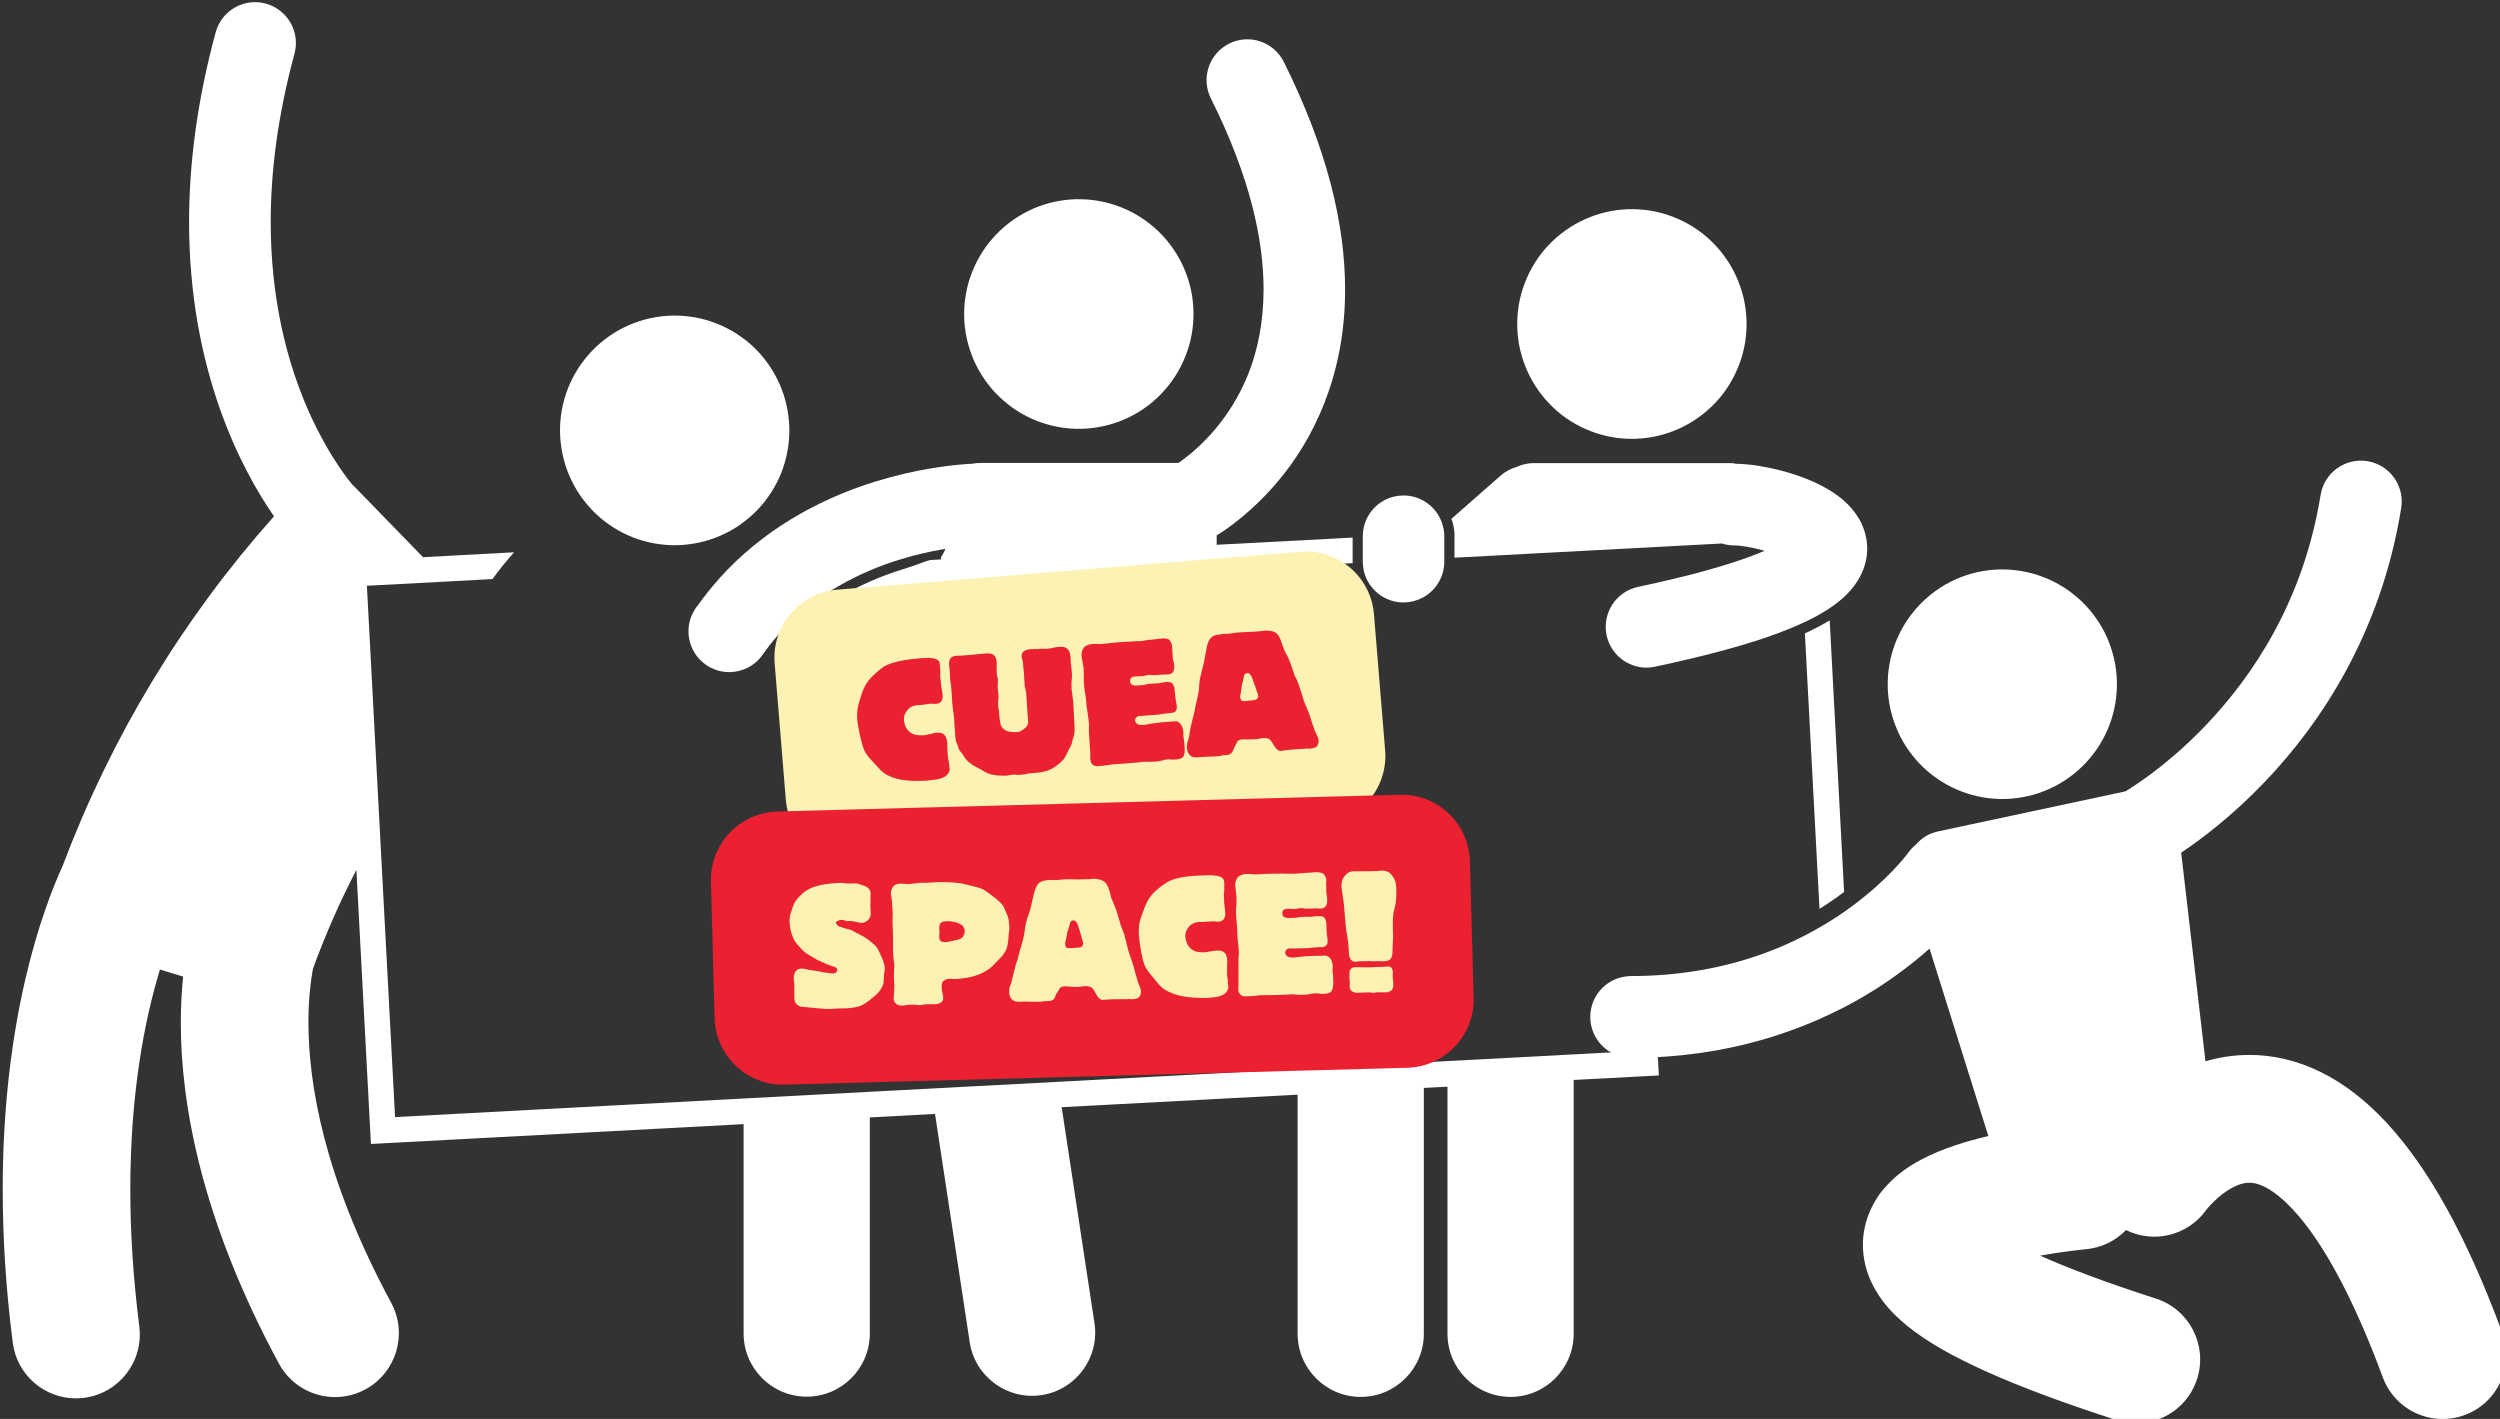
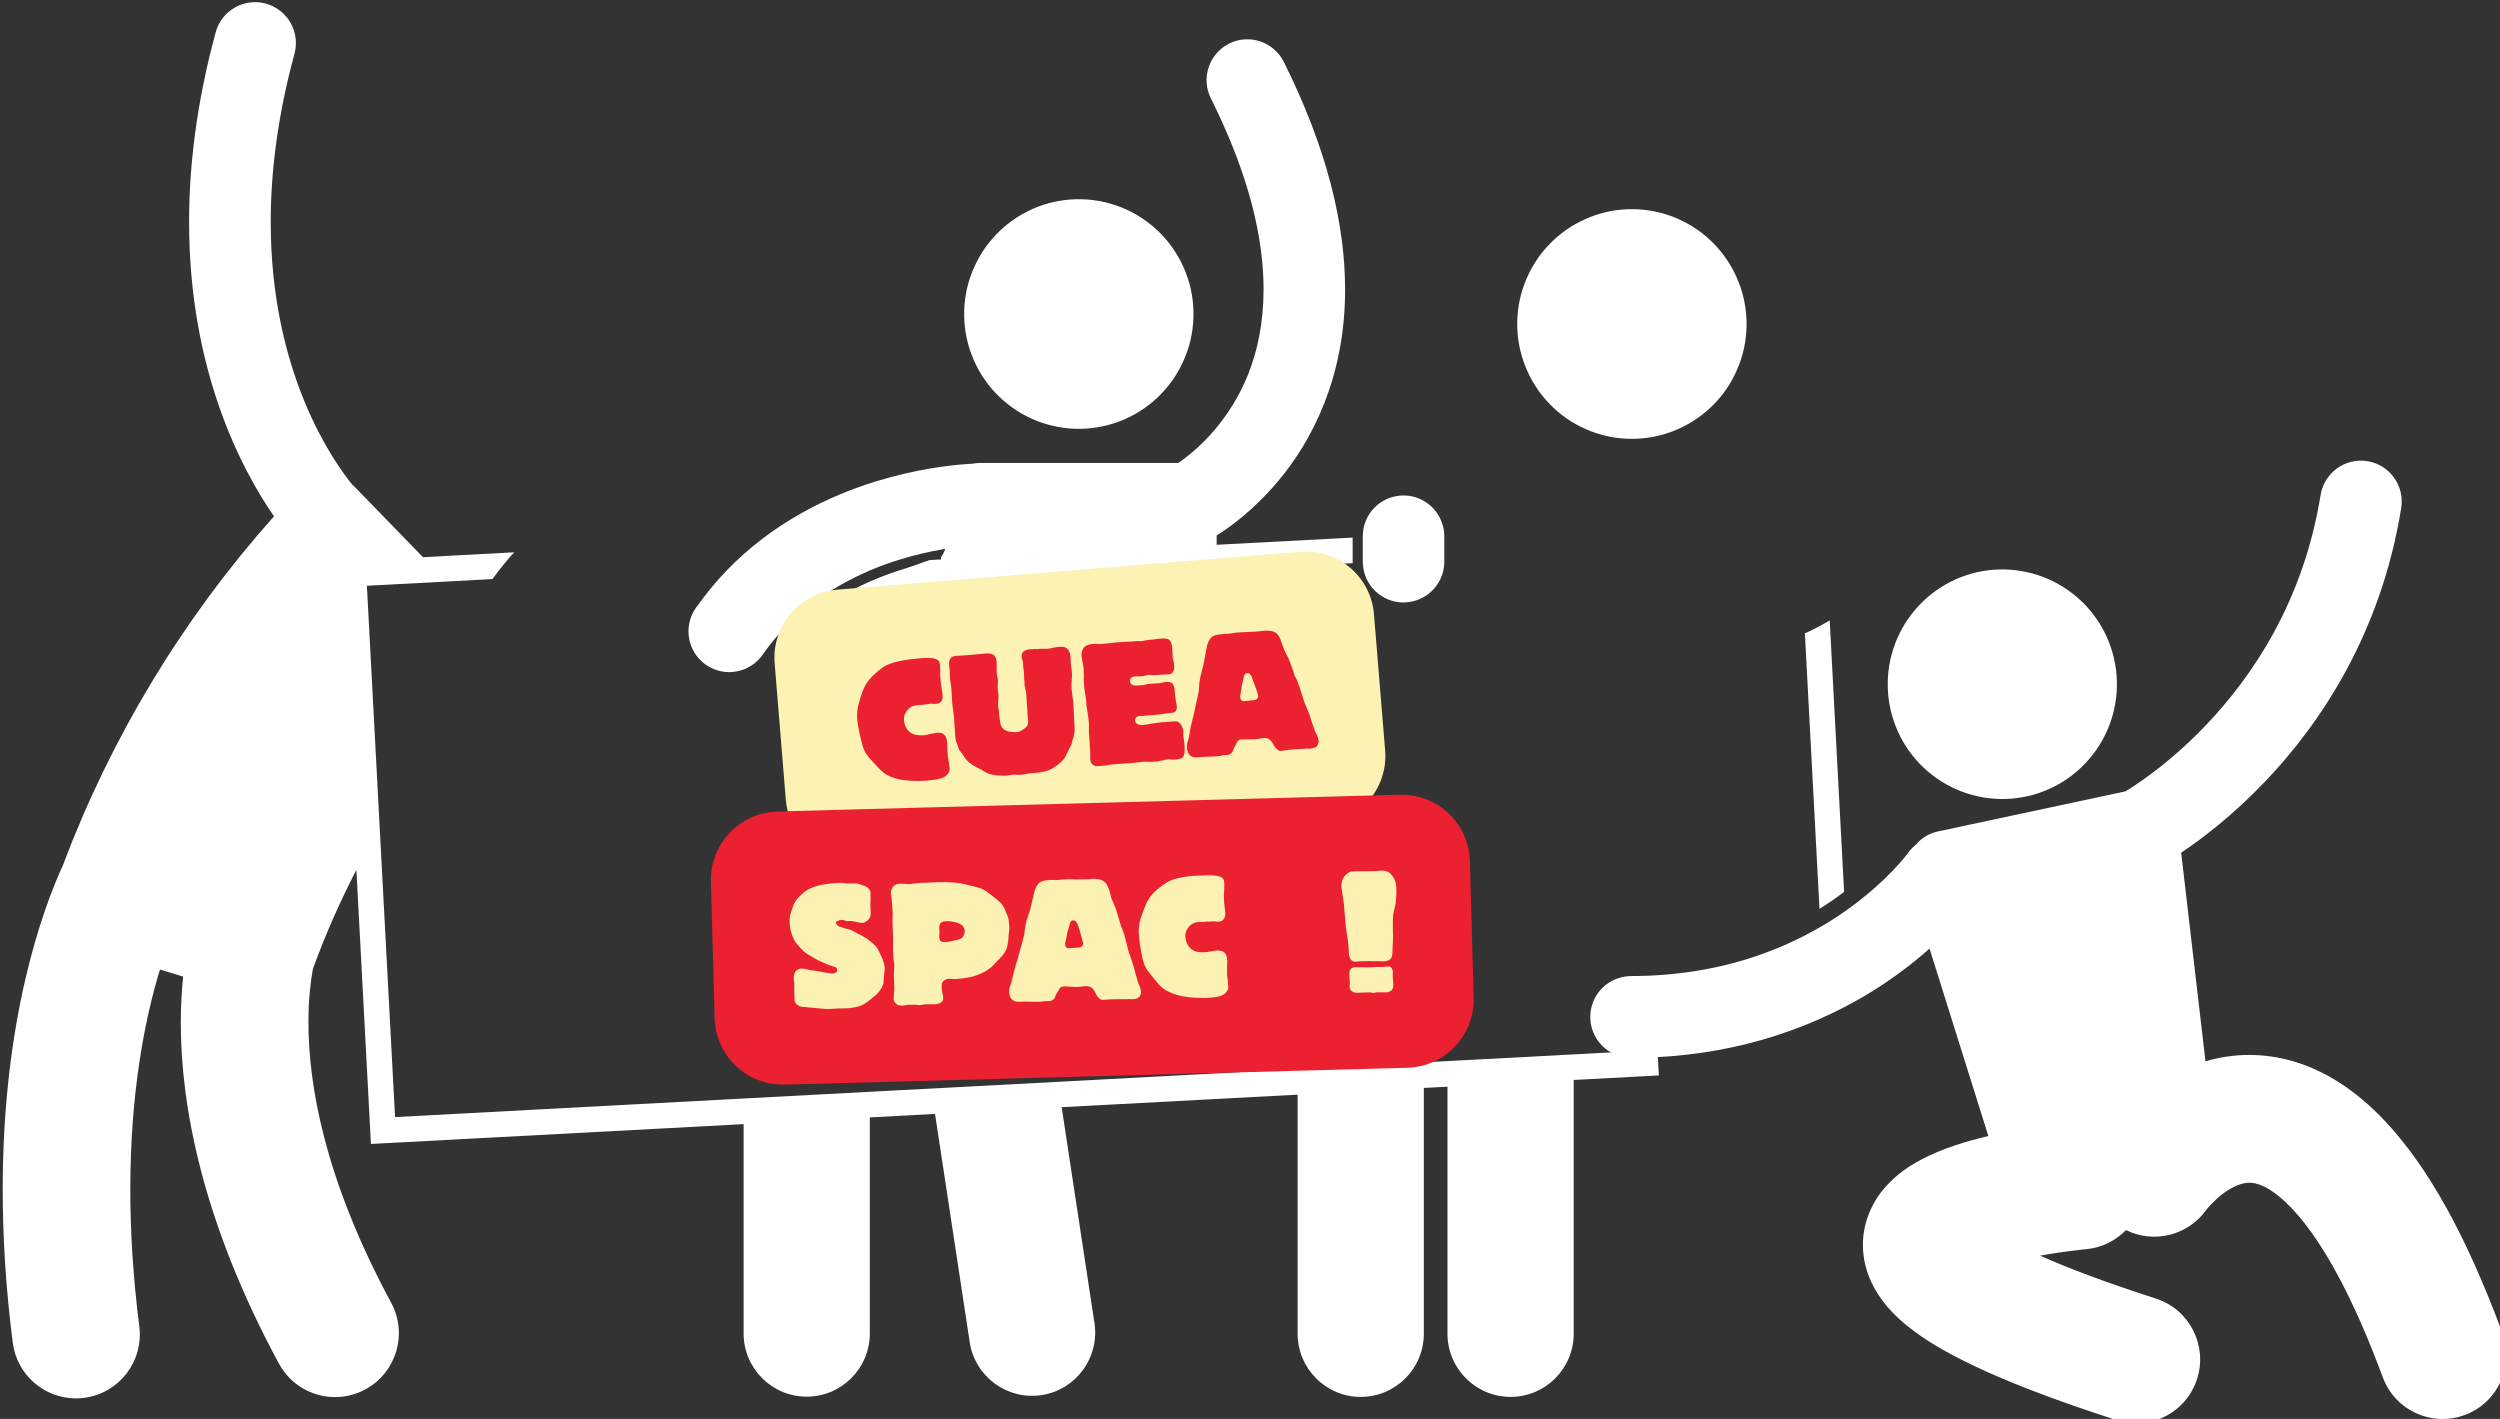
<svg xmlns="http://www.w3.org/2000/svg" width="48.06mm" height="27.277mm" viewBox="0 0 48.06 27.277" version="1.1" id="svg1" xml:space="preserve">
  <rect x="0" y="0" width="48.06" height="27.277" fill="#333333" stroke="none" />
  <defs id="defs1">
    <clipPath id="b1600d148c">
      <path d="M 125.633,98 H 246 V 199.734 H 125.633 Z m 0,0" clip-rule="nonzero" id="path1" />
    </clipPath>
    <clipPath id="479ccf9fb4">
      <path d="m 226,129 h 67 v 70.734 h -67 z m 0,0" clip-rule="nonzero" id="path2" />
    </clipPath>
  </defs>
  <g id="layer1" transform="translate(-67.141,-124.381)">
    <path fill="#000000" d="m 88.381,128.268 c 0.141,0.033 0.277,0.08 0.408,0.138 0.132,0.06 0.257,0.132 0.374,0.217 0.118,0.084 0.226,0.179 0.326,0.285 0.098,0.105 0.186,0.22 0.263,0.343 0.076,0.123 0.141,0.252 0.191,0.388 0.052,0.135 0.089,0.275 0.113,0.418 0.023,0.144 0.032,0.287 0.028,0.432 -0.005,0.145 -0.024,0.287 -0.056,0.429 -0.033,0.141 -0.08,0.278 -0.14,0.409 -0.059,0.132 -0.131,0.257 -0.216,0.375 -0.084,0.118 -0.179,0.226 -0.284,0.326 -0.105,0.099 -0.22,0.187 -0.343,0.264 -0.123,0.076 -0.251,0.14 -0.387,0.191 -0.135,0.051 -0.275,0.088 -0.418,0.112 -0.143,0.024 -0.286,0.033 -0.431,0.029 -0.145,-0.005 -0.287,-0.024 -0.429,-0.057 -0.141,-0.033 -0.277,-0.079 -0.408,-0.138 -0.132,-0.06 -0.257,-0.132 -0.375,-0.216 -0.117,-0.085 -0.225,-0.18 -0.325,-0.285 -0.099,-0.106 -0.186,-0.22 -0.263,-0.343 -0.076,-0.123 -0.141,-0.252 -0.191,-0.389 -0.052,-0.135 -0.089,-0.275 -0.113,-0.418 -0.023,-0.143 -0.033,-0.286 -0.028,-0.432 0.004,-0.145 0.024,-0.287 0.056,-0.429 0.033,-0.141 0.08,-0.277 0.14,-0.409 0.059,-0.132 0.131,-0.257 0.215,-0.375 0.085,-0.118 0.18,-0.226 0.285,-0.325 0.105,-0.099 0.22,-0.187 0.343,-0.264 0.122,-0.076 0.251,-0.141 0.387,-0.192 0.135,-0.051 0.275,-0.088 0.418,-0.112 0.143,-0.024 0.286,-0.033 0.431,-0.028 0.145,0.004 0.287,0.023 0.429,0.056 z m 0,0" fill-opacity="1" fill-rule="nonzero" id="path3" style="fill:#ffffff;stroke-width:0.265" />
-     <path fill="#000000" d="m 81.478,130.922 c 0.113,0.09 0.217,0.19 0.311,0.301 0.093,0.111 0.176,0.228 0.246,0.356 0.07,0.126 0.128,0.258 0.173,0.396 0.044,0.138 0.075,0.279 0.092,0.423 0.018,0.145 0.02,0.288 0.008,0.433 -0.011,0.145 -0.037,0.286 -0.076,0.426 -0.039,0.14 -0.092,0.274 -0.158,0.403 -0.066,0.128 -0.144,0.25 -0.234,0.364 -0.09,0.114 -0.189,0.217 -0.3,0.311 -0.11,0.094 -0.228,0.177 -0.354,0.247 -0.126,0.07 -0.258,0.128 -0.396,0.173 -0.137,0.044 -0.278,0.075 -0.423,0.092 -0.144,0.018 -0.287,0.02 -0.431,0.008 -0.145,-0.011 -0.286,-0.037 -0.426,-0.076 -0.14,-0.039 -0.273,-0.092 -0.402,-0.158 -0.129,-0.066 -0.25,-0.144 -0.364,-0.234 -0.113,-0.09 -0.217,-0.19 -0.311,-0.301 -0.093,-0.11 -0.176,-0.228 -0.246,-0.354 -0.07,-0.127 -0.128,-0.259 -0.173,-0.397 -0.044,-0.138 -0.075,-0.279 -0.092,-0.423 -0.017,-0.144 -0.02,-0.288 -0.008,-0.433 0.011,-0.144 0.037,-0.286 0.076,-0.426 0.039,-0.14 0.092,-0.273 0.158,-0.402 0.066,-0.129 0.144,-0.25 0.234,-0.364 0.09,-0.114 0.189,-0.218 0.3,-0.312 0.11,-0.094 0.228,-0.176 0.354,-0.247 0.126,-0.07 0.258,-0.128 0.396,-0.173 0.137,-0.044 0.278,-0.075 0.423,-0.092 0.144,-0.017 0.287,-0.02 0.431,-0.008 0.145,0.011 0.286,0.037 0.426,0.076 0.14,0.04 0.273,0.093 0.402,0.158 0.129,0.066 0.25,0.145 0.364,0.234 z m 0,0" fill-opacity="1" fill-rule="nonzero" id="path4" style="fill:#ffffff;stroke-width:0.265" />
    <path fill="#000000" d="m 100.66,130.109 c 0.032,0.141 0.051,0.284 0.056,0.429 0.005,0.145 -0.005,0.288 -0.028,0.431 -0.024,0.144 -0.061,0.283 -0.113,0.419 -0.051,0.135 -0.115,0.265 -0.191,0.388 -0.076,0.123 -0.164,0.238 -0.263,0.343 -0.099,0.105 -0.208,0.201 -0.326,0.285 -0.117,0.085 -0.242,0.156 -0.374,0.216 -0.131,0.06 -0.268,0.106 -0.408,0.14 -0.142,0.032 -0.284,0.052 -0.429,0.056 -0.145,0.005 -0.288,-0.004 -0.431,-0.028 -0.143,-0.024 -0.282,-0.061 -0.418,-0.113 -0.135,-0.051 -0.265,-0.115 -0.387,-0.191 -0.123,-0.076 -0.238,-0.164 -0.343,-0.264 -0.105,-0.099 -0.201,-0.208 -0.285,-0.326 -0.084,-0.118 -0.156,-0.243 -0.215,-0.374 -0.06,-0.132 -0.106,-0.269 -0.14,-0.41 -0.032,-0.141 -0.052,-0.284 -0.056,-0.429 -0.005,-0.145 0.005,-0.288 0.028,-0.431 0.024,-0.144 0.061,-0.282 0.113,-0.419 0.051,-0.135 0.115,-0.265 0.191,-0.388 0.076,-0.123 0.163,-0.238 0.263,-0.343 0.099,-0.105 0.208,-0.201 0.326,-0.285 0.117,-0.085 0.242,-0.156 0.374,-0.216 0.131,-0.06 0.268,-0.106 0.408,-0.14 0.142,-0.032 0.284,-0.052 0.429,-0.056 0.145,-0.005 0.288,0.005 0.431,0.028 0.143,0.024 0.282,0.061 0.418,0.113 0.135,0.051 0.264,0.115 0.387,0.191 0.123,0.076 0.238,0.164 0.343,0.264 0.105,0.099 0.201,0.208 0.284,0.326 0.085,0.118 0.157,0.243 0.216,0.374 0.06,0.132 0.106,0.269 0.14,0.41 z m 0,0" fill-opacity="1" fill-rule="nonzero" id="path5" style="fill:#ffffff;stroke-width:0.265" />
    <path fill="#000000" d="m 101.838,136.555 0.281,5.297 c 0.051,-0.032 0.101,-0.063 0.151,-0.096 0.116,-0.076 0.222,-0.153 0.322,-0.229 l -0.277,-5.219 c -0.112,0.068 -0.236,0.134 -0.378,0.203 -0.032,0.015 -0.066,0.031 -0.099,0.045 z m 0,0" fill-opacity="1" fill-rule="nonzero" id="path6" style="fill:#ffffff;stroke-width:0.265" />
    <g clip-path="url(#b1600d148c)" id="g7" transform="matrix(0.265,0,0,0.265,33.888,98.386)" style="fill:#ffffff">
      <path fill="#000000" d="m 243.875,174.355 -4.23,0.227 -9.156,0.488 -1.715,0.09 -9.156,0.488 -17.398,0.926 -9.188,0.488 -4.449,0.234 -9.156,0.488 -25.285,1.348 -1.113,-20.984 -0.93,-17.562 5.785,-0.305 3.324,-0.18 c 0.5,-0.691 1.027,-1.336 1.57,-1.941 l -6.609,0.355 c -1.641,-1.691 -3.281,-3.379 -4.922,-5.066 -0.062,-0.07 -0.133,-0.129 -0.203,-0.188 -1.332,-1.637 -5.922,-8.043 -5.922,-19.055 0,-3.566 0.48,-7.629 1.723,-12.211 0.43,-1.582 -0.504,-3.211 -2.082,-3.641 -1.578,-0.43 -3.203,0.504 -3.633,2.082 -1.379,5.07 -1.93,9.672 -1.93,13.77 0.004,10.785 3.812,17.953 6.16,21.344 -6.617,7.422 -11.809,16.008 -15.316,25.32 -1.449,3.164 -4.367,11.086 -4.363,23.516 0,3.375 0.211,7.078 0.727,11.105 0.297,2.34 2.289,4.047 4.586,4.047 0.195,0 0.391,-0.012 0.59,-0.039 2.535,-0.324 4.328,-2.645 4.004,-5.184 -0.461,-3.641 -0.652,-6.945 -0.652,-9.93 0,-7.047 1.055,-12.266 2.062,-15.664 0.031,-0.102 0.062,-0.195 0.09,-0.293 0.559,0.172 1.121,0.344 1.68,0.512 -0.102,1.004 -0.168,2.109 -0.168,3.328 -0.008,5.965 1.531,14.414 7.117,24.746 0.84,1.551 2.43,2.43 4.074,2.43 0.746,0 1.5,-0.18 2.199,-0.559 2.246,-1.219 3.086,-4.027 1.871,-6.281 -4.922,-9.129 -5.996,-15.938 -6.004,-20.336 0,-1.629 0.148,-2.93 0.328,-3.898 0.898,-2.461 1.953,-4.855 3.152,-7.172 l 1.055,19.883 27.035,-1.438 v 15.184 c 0,2.531 2.051,4.586 4.578,4.586 2.527,0 4.578,-2.055 4.578,-4.586 v -15.672 l 4.73,-0.254 2.516,16.555 c 0.379,2.504 2.715,4.223 5.215,3.844 2.5,-0.383 4.215,-2.719 3.836,-5.223 L 202.5,178.414 l 17.117,-0.91 v 17.34 c 0,2.531 2.051,4.586 4.578,4.586 2.527,0 4.578,-2.055 4.578,-4.586 v -17.828 l 1.715,-0.09 v 17.918 c 0,2.531 2.051,4.586 4.578,4.586 2.527,0 4.578,-2.055 4.578,-4.586 V 176.438 l 6.176,-0.328 -0.328,-6.176 c -0.566,0.309 -1.168,0.613 -1.805,0.906 z m 0,0" fill-opacity="1" fill-rule="nonzero" id="path7" style="fill:#ffffff" />
    </g>
-     <path fill="#000000" d="m 95.102,134.69 v 0.412 l 0.763,-0.04 0.801,-0.043 3.581,-0.19 c 0.073,0.024 0.151,0.037 0.233,0.038 0.003,0 0.006,0 0.009,0 0.085,-0.004 0.339,0.035 0.575,0.102 -0.074,0.033 -0.157,0.066 -0.249,0.1 -0.476,0.18 -1.191,0.384 -2.184,0.594 -0.424,0.09 -0.693,0.506 -0.605,0.93 0.079,0.369 0.403,0.622 0.766,0.623 0.054,0 0.109,-0.006 0.163,-0.018 0.928,-0.197 1.645,-0.39 2.209,-0.587 0.25,-0.088 0.468,-0.177 0.662,-0.268 0.008,-0.003 0.018,-0.007 0.026,-0.011 0.167,-0.081 0.315,-0.161 0.451,-0.251 0.121,-0.081 0.232,-0.167 0.333,-0.267 0.209,-0.203 0.4,-0.515 0.4,-0.887 0,-0.225 -0.072,-0.433 -0.166,-0.588 -0.169,-0.273 -0.376,-0.422 -0.576,-0.545 -0.302,-0.179 -0.62,-0.289 -0.93,-0.371 -0.288,-0.073 -0.553,-0.117 -0.809,-0.125 -0.022,0 -0.043,-0.002 -0.065,-0.002 0,0 0,0 -0.001,0 v -0.007 c -0.027,-0.003 -0.054,-0.005 -0.082,-0.005 h -3.785 c -0.115,0 -0.223,0.027 -0.321,0.072 -0.111,0.031 -0.217,0.085 -0.309,0.166 l -0.948,0.832 c 0.029,0.081 0.049,0.166 0.056,0.255 0.002,0.026 0.003,0.052 0.003,0.079 z m 0,0" fill-opacity="1" fill-rule="nonzero" id="path8" style="fill:#ffffff;stroke-width:0.265" />
    <path fill="#000000" d="m 81.105,135.355 c -0.153,0.159 -0.3,0.331 -0.44,0.515 -0.05,0.064 -0.098,0.129 -0.146,0.196 -0.249,0.354 -0.164,0.844 0.19,1.093 0.137,0.096 0.295,0.143 0.45,0.143 0.247,0 0.49,-0.116 0.642,-0.334 0.372,-0.531 0.83,-0.929 1.308,-1.228 0.393,-0.246 0.798,-0.425 1.182,-0.555 0.048,-0.015 0.095,-0.031 0.142,-0.045 0.292,-0.091 0.564,-0.152 0.798,-0.193 0.029,-0.005 0.058,-0.01 0.086,-0.015 -0.033,0.076 -0.063,0.131 -0.086,0.159 v 0.045 l -0.212,0.011 c -0.118,0.033 -0.222,0.085 -0.528,0.18 -0.342,0.106 -0.66,0.237 -0.953,0.39 l 1.693,-0.09 5.299,-0.282 2.615,-0.138 c 0,-0.01 -0.001,-0.02 -0.001,-0.029 v -0.462 l -2.614,0.138 v -0.179 c 0.243,-0.152 0.707,-0.481 1.177,-1.04 0.649,-0.766 1.296,-1.999 1.292,-3.691 0,-1.23 -0.334,-2.682 -1.178,-4.373 -0.194,-0.388 -0.665,-0.546 -1.052,-0.351 -0.387,0.194 -0.544,0.666 -0.35,1.053 0.76,1.52 1.013,2.729 1.013,3.671 -0.003,1.293 -0.464,2.127 -0.924,2.681 -0.23,0.274 -0.461,0.471 -0.628,0.595 -0.032,0.024 -0.06,0.043 -0.086,0.061 -0.007,0 -0.013,0 -0.021,0 h -3.784 c -0.054,0 -0.106,0.005 -0.157,0.015 -0.033,0.002 -0.073,0.004 -0.119,0.007 -0.337,0.025 -0.979,0.099 -1.745,0.336 -0.889,0.276 -1.964,0.782 -2.863,1.715 z m 0,0" fill-opacity="1" fill-rule="nonzero" id="path9" style="fill:#ffffff;stroke-width:0.265" />
    <path fill="#000000" d="m 94.123,135.962 c 0.133,0 0.258,-0.034 0.369,-0.093 0.246,-0.131 0.414,-0.392 0.414,-0.692 v -0.487 c 0,-0.023 -0.001,-0.045 -0.003,-0.068 -0.004,-0.043 -0.011,-0.085 -0.022,-0.125 -0.086,-0.339 -0.393,-0.591 -0.759,-0.591 -0.433,0 -0.783,0.351 -0.783,0.784 v 0.487 c 0,0.006 0,0.012 0.001,0.02 0.009,0.425 0.356,0.766 0.782,0.766 z m 0,0" fill-opacity="1" fill-rule="nonzero" id="path10" style="fill:#ffffff;stroke-width:0.265" />
    <path fill="#000000" d="m 105.674,135.328 c 0.145,0.003 0.287,0.02 0.429,0.051 0.142,0.031 0.278,0.075 0.411,0.133 0.132,0.058 0.258,0.128 0.377,0.211 0.119,0.083 0.228,0.176 0.329,0.28 0.1,0.104 0.189,0.218 0.268,0.34 0.079,0.122 0.144,0.25 0.196,0.384 0.053,0.135 0.092,0.274 0.118,0.417 0.026,0.143 0.037,0.286 0.034,0.431 -0.002,0.146 -0.019,0.288 -0.05,0.43 -0.031,0.142 -0.075,0.279 -0.133,0.411 -0.058,0.133 -0.128,0.259 -0.211,0.378 -0.083,0.119 -0.176,0.228 -0.28,0.329 -0.104,0.101 -0.217,0.19 -0.339,0.269 -0.122,0.079 -0.25,0.144 -0.384,0.196 -0.134,0.054 -0.273,0.093 -0.415,0.118 -0.143,0.026 -0.286,0.037 -0.431,0.035 -0.145,-0.003 -0.287,-0.02 -0.429,-0.051 -0.142,-0.031 -0.278,-0.075 -0.411,-0.133 -0.132,-0.058 -0.258,-0.128 -0.377,-0.211 -0.119,-0.083 -0.228,-0.176 -0.329,-0.28 -0.1,-0.104 -0.189,-0.218 -0.268,-0.34 -0.079,-0.122 -0.144,-0.25 -0.196,-0.386 -0.053,-0.134 -0.092,-0.273 -0.118,-0.415 -0.026,-0.143 -0.037,-0.286 -0.034,-0.432 0.002,-0.145 0.019,-0.287 0.05,-0.429 0.031,-0.142 0.075,-0.279 0.133,-0.412 0.058,-0.132 0.128,-0.258 0.211,-0.377 0.083,-0.119 0.176,-0.228 0.28,-0.33 0.104,-0.1 0.217,-0.189 0.339,-0.268 0.122,-0.079 0.25,-0.144 0.384,-0.197 0.134,-0.053 0.274,-0.092 0.415,-0.118 0.143,-0.025 0.286,-0.037 0.431,-0.034 z m 0,0" fill-opacity="1" fill-rule="nonzero" id="path11" style="fill:#ffffff;stroke-width:0.265" />
    <g clip-path="url(#479ccf9fb4)" id="g12" transform="matrix(0.265,0,0,0.265,37.758,98.815)" style="fill:#ffffff">
      <path fill="#000000" d="m 284.031,177.945 c -1.508,-1.629 -3.109,-2.871 -4.812,-3.707 -1.699,-0.84 -3.496,-1.242 -5.164,-1.234 -1.145,0 -2.215,0.18 -3.184,0.461 l -1.762,-15.133 c 1.465,-0.98 3.711,-2.668 6.098,-5.172 3.996,-4.184 8.395,-10.711 9.863,-19.828 0.262,-1.617 -0.836,-3.141 -2.449,-3.402 -1.617,-0.262 -3.137,0.84 -3.398,2.457 -1.246,7.691 -4.91,13.113 -8.301,16.676 -1.691,1.777 -3.309,3.07 -4.484,3.91 -0.582,0.414 -1.055,0.719 -1.371,0.91 l -13.613,2.91 c -0.641,0.137 -1.18,0.477 -1.574,0.941 -0.211,0.168 -0.406,0.367 -0.57,0.598 0,0 0,0.004 0,0.004 0,0 -0.004,0.004 -0.004,0.008 -0.129,0.172 -1.531,2.023 -4.215,3.973 -0.273,0.199 -0.555,0.398 -0.855,0.598 -0.297,0.199 -0.613,0.395 -0.934,0.59 -1.074,0.648 -2.289,1.273 -3.656,1.824 -2.523,1.016 -5.555,1.773 -9.156,1.926 -0.422,0.016 -0.848,0.027 -1.285,0.027 -0.148,0 -0.289,0.012 -0.43,0.035 -1.434,0.207 -2.531,1.438 -2.531,2.93 0,1.492 1.098,2.723 2.531,2.934 0.141,0.019 0.281,0.031 0.43,0.031 0.008,0 0.019,0 0.027,0 0.426,0 0.844,-0.012 1.258,-0.023 3.426,-0.117 6.48,-0.711 9.156,-1.566 1.441,-0.461 2.777,-0.996 4,-1.578 0.633,-0.297 1.234,-0.609 1.805,-0.926 0.891,-0.496 1.707,-1.008 2.453,-1.523 0.738,-0.508 1.41,-1.016 2.012,-1.508 0.336,-0.273 0.645,-0.539 0.938,-0.801 l 4.266,13.598 c -1.602,0.391 -3.258,0.863 -4.91,1.734 -0.836,0.453 -1.699,1.008 -2.547,1.953 -0.832,0.91 -1.656,2.453 -1.641,4.211 -0.004,0.984 0.25,1.934 0.613,2.711 0.66,1.375 1.562,2.305 2.555,3.129 1.508,1.223 3.344,2.246 5.809,3.363 2.461,1.102 5.543,2.258 9.441,3.516 0.473,0.152 0.953,0.223 1.422,0.223 1.953,0.004 3.773,-1.25 4.402,-3.215 0.781,-2.438 -0.555,-5.047 -2.988,-5.832 -3.617,-1.16 -6.391,-2.215 -8.402,-3.113 0.43,-0.078 0.844,-0.145 1.223,-0.203 0.629,-0.094 1.168,-0.16 1.543,-0.203 0.188,-0.019 0.332,-0.035 0.426,-0.047 0.098,-0.008 0.125,-0.012 0.125,-0.012 1.152,-0.102 2.168,-0.621 2.914,-1.391 2,0.992 4.48,0.418 5.816,-1.457 0.117,-0.148 0.586,-0.703 1.184,-1.156 0.348,-0.262 0.723,-0.488 1.059,-0.625 0.34,-0.141 0.621,-0.195 0.895,-0.195 0.277,0.004 0.578,0.043 1.086,0.285 0.746,0.363 1.996,1.297 3.523,3.473 1.523,2.16 3.277,5.508 5.066,10.355 0.691,1.871 2.461,3.027 4.34,3.027 0.535,0 1.078,-0.094 1.605,-0.289 2.398,-0.887 3.621,-3.555 2.734,-5.953 -2.66,-7.168 -5.375,-11.957 -8.379,-15.227 z m 0,0" fill-opacity="1" fill-rule="nonzero" id="path12" style="fill:#ffffff" />
    </g>
    <path fill="#fbf2b3" d="m 83.234,135.717 8.905,-0.73 c 0.722,-0.059 1.356,0.479 1.415,1.201 l 0.215,2.618 c 0.059,0.722 -0.479,1.356 -1.201,1.415 l -8.905,0.731 c -0.722,0.059 -1.356,-0.48 -1.416,-1.202 l -0.214,-2.617 c -0.06,-0.722 0.479,-1.357 1.201,-1.416 z m 0,0" fill-opacity="1" fill-rule="nonzero" id="path13" style="stroke-width:0.265" />
    <g fill="#eb2030" fill-opacity="1" id="g16" transform="matrix(0.265,0,0,0.265,37.758,98.815)">
      <g transform="translate(173.314,153.421)" id="g15">
        <g id="g14">
          <path d="m 6.297,-2.438 c -0.016,-0.188 0,-0.453 -0.016,-0.609 -0.016,-0.172 -0.047,-0.422 -0.188,-0.562 -0.156,-0.203 -0.438,-0.188 -0.5,-0.188 -0.031,0 -0.062,0.016 -0.094,0.016 -0.125,0 -0.703,0.141 -0.859,0.172 C 4.406,-3.594 4.047,-3.594 3.828,-3.688 3.281,-3.891 3.156,-4.453 3.141,-4.734 3.109,-5.047 3.297,-5.344 3.453,-5.5 c 0.094,-0.109 0.25,-0.219 0.5,-0.266 0.219,-0.047 0.328,-0.016 0.641,-0.062 l 0.391,-0.062 C 5.188,-5.922 5.188,-5.859 5.5,-5.891 5.641,-5.906 5.734,-5.938 5.844,-6.062 6.078,-6.375 5.859,-6.828 5.812,-7.469 L 5.781,-7.781 C 5.75,-8.062 5.797,-8.109 5.766,-8.5 c 0,-0.078 0,-0.125 -0.016,-0.188 -0.016,-0.156 -0.031,-0.219 -0.047,-0.25 -0.219,-0.422 -1.312,-0.25 -1.75,-0.219 -1.219,0.109 -1.922,0.375 -2.234,0.547 C 1.453,-8.438 0.891,-7.984 0.562,-7.562 0.375,-7.312 0.172,-7.031 -0.109,-6 c -0.047,0.156 -0.188,0.562 -0.141,1.25 0.047,0.516 0.297,1.719 0.5,2.203 C 0.438,-2.125 0.656,-1.938 1.141,-1.406 1.594,-0.891 1.75,-0.797 2.125,-0.625 c 0.344,0.141 1.031,0.406 2.625,0.312 0.047,0 0.094,0 0.141,-0.016 0.922,-0.078 1.188,-0.203 1.406,-0.438 0.172,-0.219 0.172,-0.359 0.156,-0.438 0,-0.031 -0.016,-0.047 -0.016,-0.078 0,-0.047 0,-0.094 -0.016,-0.141 0,-0.219 -0.078,-0.438 -0.094,-0.641 z m 0,0" id="path14" />
        </g>
      </g>
    </g>
    <g fill="#eb2030" fill-opacity="1" id="g19" transform="matrix(0.265,0,0,0.265,37.758,98.815)">
      <g transform="translate(180.054,152.869)" id="g18">
        <g id="g17">
          <path d="m 1.438,-8.906 c -0.109,0 -0.219,0.031 -0.312,0.031 -0.328,0.031 -0.641,0.047 -0.969,0.062 -0.25,0.031 -0.5,0.125 -0.484,0.625 0,0.047 0.016,0.109 0.016,0.156 0,0.078 0.031,0.172 0.031,0.25 0.016,0.219 0.016,0.438 0.031,0.672 0.016,0.172 0.047,0.391 0.078,0.578 0.062,0.531 0.047,1.062 0.125,1.578 0.031,0.234 0.078,0.484 0.094,0.719 0.016,0.156 0,0.297 0.016,0.438 C 0.078,-3.688 0.078,-3.594 0.094,-3.5 0.109,-3.328 0.109,-3.172 0.125,-3 c 0.031,0.391 0.062,0.406 0.125,0.562 0.047,0.125 0.094,0.219 0.125,0.375 0.047,0.109 0.062,0.109 0.109,0.172 0.297,0.312 0.297,0.578 0.797,0.922 0.188,0.141 0.562,0.328 0.75,0.422 0.312,0.188 0.438,0.328 1.156,0.406 0.219,0.016 0.453,0.031 0.672,0.016 0.125,-0.016 0.234,-0.047 0.359,-0.062 0.031,0 0.062,0 0.094,-0.016 0.281,0 0.188,0.031 0.547,0.016 0.25,-0.031 0.344,-0.031 0.5,-0.078 C 5.547,-0.312 5.625,-0.297 5.781,-0.312 6.438,-0.359 6.969,-0.438 7.547,-0.906 7.906,-1.203 8.062,-1.344 8.234,-1.75 8.406,-2.141 8.547,-2.297 8.578,-2.469 8.594,-2.547 8.609,-2.625 8.625,-2.703 8.641,-2.766 8.672,-2.828 8.703,-2.906 8.719,-3 8.75,-3.141 8.766,-3.219 8.797,-3.422 8.781,-3.766 8.703,-5.062 8.703,-5.219 8.688,-5.375 8.672,-5.531 8.625,-5.859 8.594,-6.125 8.562,-6.375 8.516,-7.078 8.625,-7.094 8.578,-7.656 8.562,-7.859 8.531,-8.078 8.5,-8.312 8.5,-8.453 8.5,-8.594 8.484,-8.734 8.438,-9.391 8.062,-9.5 7.75,-9.469 c -0.031,0 -0.094,0 -0.125,0 -0.375,0.031 -0.438,0.109 -0.828,0.141 -0.188,0.016 -0.359,-0.016 -0.531,0 -0.125,0.016 -0.25,0.031 -0.391,0.016 -0.094,0.016 -0.219,0.016 -0.328,0.016 0,0 -0.016,0 -0.031,0 -0.547,0.094 -0.703,0.328 -0.484,0.906 0.016,0.5 0.062,0.609 0.078,0.781 0,0.141 0,0.234 0.016,0.375 0,0.094 0,0.172 0.016,0.266 0.016,0.156 0,0.281 0.031,0.422 0.031,0.141 0.078,0.25 0.094,0.391 0.031,0.328 0.031,0.688 0.094,1.438 0,0.094 0.016,0.172 0.016,0.266 0.047,0.469 0.125,0.672 -0.312,0.969 -0.109,0.078 -0.281,0.188 -0.406,0.188 -0.125,0.016 -0.5,0.031 -0.766,-0.062 -0.375,-0.125 -0.5,-0.469 -0.5,-0.578 0,-0.016 0,-0.031 0,-0.062 -0.016,-0.109 -0.062,-0.219 -0.094,-0.656 0,-0.031 0,-0.078 0,-0.109 C 3.281,-4.906 3.25,-5.047 3.234,-5.172 3.219,-5.484 3.25,-5.578 3.266,-5.906 3.25,-6.125 3.188,-6.344 3.203,-6.578 3.188,-6.719 3.219,-6.766 3.219,-6.984 c 0,-0.078 -0.016,-0.156 -0.016,-0.234 -0.031,-0.109 -0.062,-0.141 -0.062,-0.234 -0.031,-0.359 0,-0.656 -0.016,-0.828 0,-0.016 0,-0.047 0,-0.062 0,-0.016 0,-0.016 0,-0.031 C 3.062,-9.172 2.422,-8.984 1.953,-8.953 Z m 0,0" id="path16" />
        </g>
      </g>
    </g>
    <g fill="#eb2030" fill-opacity="1" id="g22" transform="matrix(0.265,0,0,0.265,37.758,98.815)">
      <g transform="translate(189.53,152.092)" id="g21">
        <g id="g20">
          <path d="m -0.047,-7.188 c 0,0.047 0.016,0.312 0.016,0.359 C 0,-6.406 -0.062,-6.562 -0.016,-6.031 0.016,-5.484 0.078,-5.328 0.125,-4.953 0.188,-4.5 0.094,-4.844 0.25,-3.891 c 0.047,0.234 0.078,0.578 0.094,0.781 0.016,0.188 -0.016,0.391 0,0.625 L 0.438,-1.062 c 0,0.109 0.016,0.219 0,0.312 0.016,0.078 0,0.125 0,0.188 0.031,0.25 0.078,0.344 0.188,0.422 0.125,0.094 0.234,0.125 0.438,0.094 0.031,0 0.047,0 0.062,0 0.719,-0.062 0.609,-0.094 1.047,-0.125 L 3.234,-0.25 c 0.188,-0.016 0.641,-0.047 0.859,-0.078 0.109,-0.016 0.25,-0.047 0.359,-0.031 0.172,0 0.375,0.016 0.578,0 C 5.109,-0.375 5.172,-0.375 5.234,-0.375 c 0.094,-0.016 0.188,-0.016 0.281,-0.047 0.438,-0.047 0.062,-0.062 0.438,-0.094 L 6.156,-0.531 c 0.156,-0.016 0.031,0.031 0.375,0.016 0.109,-0.016 0.203,0 0.297,-0.031 0.406,-0.062 0.562,-0.266 0.406,-1.391 L 7.203,-2.172 C 7.156,-2.484 7.219,-2.203 7.188,-2.594 7.172,-2.719 7.109,-3.016 6.875,-3.203 6.766,-3.312 6.641,-3.297 6.516,-3.281 c -0.047,0 -0.094,0 -0.141,0 -0.062,0.016 -0.141,0.016 -0.203,0.031 -0.078,0 -0.156,0 -0.234,0.016 L 5.625,-3.219 c -0.25,0.031 -0.547,0.062 -0.75,0.094 -0.141,0.031 -0.344,0.078 -0.578,0.094 -0.141,0.016 -0.312,0.016 -0.469,-0.078 -0.094,-0.078 -0.141,-0.188 -0.141,-0.25 0,-0.047 0.016,-0.125 0.062,-0.188 0.031,-0.031 0.125,-0.125 0.281,-0.141 0.031,0 0.078,0.016 0.125,0.016 C 4.25,-3.688 4.328,-3.688 4.422,-3.703 L 5.016,-3.75 c 0.562,-0.031 0.5,-0.062 1.062,-0.125 0.094,-0.016 0.172,-0.016 0.266,-0.031 0.141,0 0.203,-0.047 0.297,-0.125 C 6.688,-4.125 6.734,-4.203 6.719,-4.406 6.703,-4.516 6.688,-4.594 6.672,-4.672 6.641,-4.812 6.641,-4.859 6.625,-4.938 L 6.547,-5.656 c 0,-0.062 -0.031,-0.203 -0.125,-0.344 C 6.312,-6.156 6.125,-6.141 5.953,-6.141 5.75,-6.125 5.547,-6.062 5.344,-6.047 5.125,-6.031 4.891,-6.031 4.656,-6 4.469,-5.969 4.438,-5.953 4.312,-5.922 c -0.078,0 -0.141,0.016 -0.234,0.016 -0.219,0.016 -0.469,0.062 -0.609,-0.047 C 3.359,-6 3.344,-6.094 3.328,-6.188 3.312,-6.484 3.531,-6.531 3.688,-6.547 c 0.172,-0.016 0.344,0 0.516,-0.016 0.188,-0.016 0.391,-0.109 0.578,-0.094 l 0.188,0.016 c 0.203,0 0.297,0 0.375,-0.016 0.016,0 0.031,0 0.047,0 0.062,0 0.125,-0.016 0.203,-0.016 0.016,0 0.062,0 0.078,0 C 5.812,-6.688 5.938,-6.688 6.078,-6.688 6.297,-6.719 6.359,-6.766 6.438,-6.859 6.5,-6.969 6.547,-7.094 6.531,-7.344 6.484,-7.828 6.453,-7.531 6.422,-7.938 L 6.406,-8.219 C 6.391,-8.375 6.391,-8.422 6.391,-8.469 6.375,-8.547 6.391,-8.641 6.375,-8.734 6.359,-8.875 6.312,-9.094 6.125,-9.234 6.031,-9.266 5.906,-9.328 5.625,-9.297 5.344,-9.281 5.562,-9.281 4.953,-9.219 4.875,-9.203 4.797,-9.203 4.719,-9.203 4.531,-9.188 4.328,-9.125 4.141,-9.109 c -0.172,0 -0.375,0 -0.562,0.016 -0.047,0.016 -0.094,0.016 -0.156,0.016 -0.109,0.016 -0.219,0 -0.344,0.016 -0.078,0 -0.156,0.016 -0.25,0.016 -0.156,0.016 -0.328,0.016 -0.5,0.031 -0.375,0.031 -0.719,0.094 -1.016,0.109 -0.219,0.031 -0.438,-0.016 -0.672,0 C 0.594,-8.906 0.219,-8.875 0,-8.672 -0.125,-8.531 -0.219,-8.281 -0.188,-8 Z m 0,0" id="path19" />
        </g>
      </g>
    </g>
    <g fill="#eb2030" fill-opacity="1" id="g25" transform="matrix(0.265,0,0,0.265,37.758,98.815)">
      <g transform="translate(197.213,151.462)" id="g24">
        <g id="g23">
          <path d="m 0.828,-6.219 c -0.188,0.703 -0.156,0.875 -0.188,1.297 -0.062,0.328 -0.125,0.672 -0.234,1.094 -0.094,0.469 -0.094,0.5 -0.156,0.75 -0.031,0.125 -0.094,0.328 -0.141,0.562 -0.125,0.484 -0.141,0.734 -0.172,0.922 -0.047,0.25 -0.094,0.328 -0.141,0.5 -0.016,0.109 -0.031,0.25 -0.031,0.375 0.031,0.281 0.141,0.453 0.25,0.547 C 0.25,0.031 0.625,-0.062 0.938,-0.078 L 1.703,-0.109 1.984,-0.125 c 0.5,-0.047 0.172,-0.062 0.594,-0.094 0.078,0 0.141,0.016 0.203,-0.016 C 2.844,-0.25 2.984,-0.312 3.016,-0.375 3.062,-0.406 3.094,-0.484 3.188,-0.719 l 0.188,-0.375 c 0.016,-0.016 0.031,-0.047 0.031,-0.047 0,-0.016 0,-0.031 0.016,-0.047 C 3.5,-1.312 3.656,-1.344 3.781,-1.344 c 0.078,-0.016 0.109,0 0.391,0 L 4.625,-1.359 c 0.344,0.016 0.641,-0.156 0.969,-0.062 0.219,0.062 0.297,0.203 0.391,0.344 l 0.125,0.219 c 0.156,0.25 0.312,0.312 0.391,0.344 C 6.672,-0.5 7,-0.594 7.562,-0.625 l 0.797,-0.047 c 0.047,0 0.094,0 0.141,-0.016 0.047,0 0.109,0.016 0.156,0.016 C 8.703,-0.688 8.719,-0.688 8.766,-0.688 c 0.359,-0.047 0.438,-0.141 0.5,-0.281 0.062,-0.141 0.062,-0.172 0.062,-0.266 C 9.312,-1.266 9.312,-1.297 9.312,-1.328 c 0,-0.047 -0.062,-0.219 -0.125,-0.375 -0.047,-0.062 -0.078,-0.125 -0.125,-0.25 C 9.016,-2.031 9,-2.109 8.984,-2.172 8.812,-2.578 8.734,-3 8.562,-3.391 L 8.469,-3.625 C 8.266,-4.062 8.234,-4.203 8.125,-4.562 7.906,-5.266 7.859,-5.375 7.828,-5.453 l -0.062,-0.156 c -0.094,-0.203 -0.062,-0.172 -0.125,-0.25 C 7.625,-5.891 7.609,-5.922 7.594,-5.938 7.578,-6.016 7.562,-6.031 7.469,-6.328 l -0.172,-0.5 C 7.203,-7.094 7.094,-7.344 6.953,-7.578 6.891,-7.719 6.797,-7.891 6.75,-8.062 l -0.094,-0.25 C 6.547,-8.641 6.438,-8.938 6.203,-9.094 5.938,-9.25 5.594,-9.25 5.422,-9.234 c -0.125,0 -0.281,0.031 -0.406,0.047 C 4.844,-9.172 4.375,-9.141 4.156,-9.141 L 3.938,-9.125 3.531,-9.109 c -0.109,0 -0.203,0.031 -0.297,0.031 C 3.141,-9.062 3.031,-9.047 2.938,-9.031 2.391,-8.953 2.891,-9.062 2.203,-8.969 1.938,-8.938 1.719,-8.906 1.562,-8.766 1.344,-8.578 1.266,-8.25 1.234,-8.156 1.125,-7.656 1.031,-6.984 0.953,-6.719 Z M 3.938,-4.125 c -0.078,0 -0.188,0 -0.25,-0.094 -0.047,-0.078 -0.047,-0.188 -0.062,-0.234 0,-0.094 0.047,-0.141 0.062,-0.375 C 3.734,-5 3.734,-5.141 3.75,-5.281 c 0.031,-0.125 0.078,-0.266 0.125,-0.5 0.016,-0.094 0.031,-0.25 0.109,-0.297 0,-0.016 0.078,-0.078 0.156,-0.078 0.047,0 0.109,0 0.172,0.047 0.047,0.047 0.125,0.156 0.156,0.219 0.047,0.125 0.281,0.766 0.328,0.906 L 4.906,-4.656 C 4.938,-4.562 4.969,-4.453 4.891,-4.328 4.828,-4.234 4.719,-4.188 4.25,-4.156 Z m 0,0" id="path22" />
        </g>
      </g>
    </g>
    <path fill="#eb2030" d="m 82.085,139.981 11.966,-0.322 c 0.725,-0.02 1.328,0.552 1.348,1.276 l 0.071,2.625 c 0.02,0.726 -0.552,1.329 -1.277,1.348 l -11.966,0.324 c -0.725,0.02 -1.328,-0.552 -1.348,-1.276 l -0.071,-2.625 c -0.019,-0.726 0.553,-1.329 1.277,-1.349 z m 0,0" fill-opacity="1" fill-rule="nonzero" id="path25" style="stroke-width:0.265" />
    <g fill="#faf1b3" fill-opacity="1" id="g28" transform="matrix(0.265,0,0,0.265,37.758,98.815)">
      <g transform="translate(168.205,169.598)" id="g27">
        <g id="g26">
          <path d="m 5.828,-7.875 c -0.016,-0.203 0,-0.328 0,-0.469 C 5.812,-8.734 5.344,-8.891 5.219,-8.906 c -0.312,-0.125 -0.359,-0.141 -0.609,-0.125 -0.125,0 -0.266,0 -0.375,0 C 4.047,-9.016 3.875,-9.078 3.688,-9.078 2.109,-9.031 1.469,-8.719 1.125,-8.484 0.812,-8.281 0.391,-7.844 0.25,-7.5 c -0.062,0.141 -0.109,0.312 -0.188,0.547 -0.047,0.125 -0.109,0.297 -0.109,0.609 0,0.203 0.031,0.516 0.062,0.656 0.078,0.375 0.266,0.75 0.328,0.859 0.062,0.094 0.141,0.172 0.281,0.344 0.234,0.234 0.297,0.375 0.625,0.578 0.359,0.203 0.562,0.344 0.75,0.438 0.188,0.094 0.719,0.328 0.922,0.391 L 3.25,-2.969 c 0.125,0.047 0.156,0.141 0.156,0.188 C 3.422,-2.688 3.375,-2.516 3.078,-2.5 3.016,-2.5 2.938,-2.516 2.844,-2.531 2.406,-2.578 2.547,-2.578 2.406,-2.594 2.234,-2.641 2.266,-2.609 1.906,-2.688 1.719,-2.719 1.688,-2.719 1.547,-2.734 1.266,-2.766 1.031,-2.875 0.781,-2.859 c -0.281,0 -0.609,0.281 -0.516,0.875 l 0.031,0.203 v 0.234 c 0.031,0.953 -0.078,1.109 0.25,1.344 0.125,0.094 0.203,0.125 0.578,0.141 C 1.406,-0.031 1.688,0 1.922,0.016 2.984,0.125 3,0.047 3.531,0.031 c 0.125,0 0.25,0 0.375,0 0.312,0 1,-0.062 1.359,-0.266 C 5.625,-0.438 5.875,-0.656 6.094,-0.844 c 0.141,-0.109 0.234,-0.188 0.359,-0.359 0.125,-0.156 0.281,-0.422 0.312,-0.594 C 6.797,-2.031 6.797,-2.344 6.812,-2.484 6.828,-2.688 6.875,-2.781 6.859,-2.906 6.859,-3 6.781,-3.297 6.75,-3.391 6.703,-3.578 6.609,-3.719 6.531,-3.906 6.438,-4.078 6.406,-4.234 6.234,-4.453 6.047,-4.656 5.75,-4.875 5.625,-4.984 c -0.266,-0.188 -0.469,-0.281 -0.766,-0.438 -0.5,-0.25 -0.406,-0.234 -0.531,-0.266 C 4.125,-5.734 3.906,-5.781 3.688,-5.875 3.656,-5.891 3.625,-5.891 3.594,-5.891 3.5,-5.922 3.531,-5.875 3.391,-6.047 3.359,-6.078 3.328,-6.125 3.312,-6.172 c 0,-0.109 0.078,-0.109 0.172,-0.156 0.062,-0.031 0.109,-0.062 0.266,-0.062 0.062,0 0.125,0.016 0.172,0.031 C 4,-6.328 4.078,-6.312 4.156,-6.297 4.219,-6.312 4.266,-6.312 4.312,-6.312 c 0.062,0 0.141,0 0.203,0.016 0.188,0.031 0.531,0.125 0.703,0.125 0.109,0 0.25,-0.062 0.406,-0.188 0.328,-0.312 0.188,-0.609 0.188,-1.109 z m 0,0" id="path26" />
        </g>
      </g>
    </g>
    <g fill="#faf1b3" fill-opacity="1" id="g31" transform="matrix(0.265,0,0,0.265,37.758,98.815)">
      <g transform="translate(175.254,169.407)" id="g30">
        <g id="g29">
          <path d="m 0.375,-6.859 c 0.031,0.312 -0.016,0.594 0,0.891 0,0.328 0.031,0.625 0.031,0.938 0.016,0.547 0,0.203 0,1.016 0,0.016 0,0.047 0,0.078 0.047,0.906 0.078,0.594 0.094,1.016 0,0 0,0.031 0,0.047 0,0.078 0,0.172 -0.016,0.25 0,0.172 -0.016,0.328 -0.016,0.5 L 0.5,-1.453 c 0,0.281 0,0.312 -0.016,0.469 0,0.109 -0.031,0.406 -0.031,0.484 0,0.109 0.031,0.25 0.156,0.359 0.141,0.156 0.312,0.156 0.406,0.156 0.094,0 0.172,0 0.25,-0.016 C 1.375,-0.016 1.484,-0.047 1.594,-0.047 H 1.938 c 0.047,0 0.078,0.016 0.125,0 0.078,0.016 0.172,0.031 0.25,0.031 0.109,0 0.219,-0.016 0.328,-0.047 0.109,-0.016 0.203,-0.016 0.312,-0.016 0.156,0 0.297,0 0.453,0 0.234,0 0.391,-0.062 0.516,-0.156 C 4,-0.297 4.062,-0.375 4.047,-0.531 c 0,-0.031 0,-0.031 0,-0.062 C 4.031,-0.781 4,-0.844 3.984,-0.938 L 3.953,-1.109 C 3.938,-1.219 3.938,-1.375 3.938,-1.438 c 0,-0.094 0,-0.266 0.219,-0.391 0.141,-0.094 0.312,-0.109 0.453,-0.094 l 0.219,0.016 c 0.281,0 0.969,-0.078 1.312,-0.172 C 7.016,-2.312 7.531,-2.719 7.75,-2.984 l 0.516,-0.531 c 0.031,-0.031 0.344,-0.375 0.438,-0.797 0.078,-0.391 0.078,-0.594 0.094,-0.859 0.031,-0.188 0.062,-0.359 0.047,-0.531 l -0.047,-0.5 C 8.75,-6.469 8.641,-6.672 8.578,-6.812 L 8.469,-7.078 c -0.062,-0.156 -0.25,-0.359 -0.266,-0.375 -0.094,-0.094 -0.281,-0.266 -0.938,-0.75 C 6.875,-8.484 6.797,-8.5 5.969,-8.703 5.719,-8.75 5.641,-8.797 5.281,-8.859 4.984,-8.891 4.641,-8.953 3.672,-8.938 3.375,-8.922 3.094,-8.906 2.781,-8.891 c -0.109,0 -0.234,0 -0.344,0 -0.125,0.016 -0.266,0.031 -0.469,0.047 -0.172,0.016 -0.281,0.047 -0.375,0.047 -0.203,0 -0.391,-0.031 -0.609,-0.031 -0.125,0 -0.359,0.016 -0.516,0.156 C 0.344,-8.562 0.25,-8.328 0.25,-8.125 c 0,0.109 0.078,0.359 0.078,0.609 z m 4.297,0.781 c 0.328,0.031 0.625,0.156 0.781,0.297 0.094,0.125 0.156,0.234 0.156,0.375 0,0.172 -0.047,0.312 -0.141,0.453 -0.203,0.203 -0.453,0.203 -0.625,0.25 -0.172,0.031 -0.422,0.109 -0.609,0.109 -0.109,0.016 -0.297,0 -0.375,-0.078 -0.047,-0.047 -0.094,-0.125 -0.094,-0.25 C 3.75,-5.062 3.781,-5.172 3.781,-5.312 c 0,-0.141 -0.031,-0.281 -0.016,-0.422 0.031,-0.141 0.031,-0.125 0.062,-0.188 0.078,-0.094 0.109,-0.172 0.547,-0.188 0.109,0 0.188,0.016 0.297,0.031 z m 0,0" id="path28" />
        </g>
      </g>
    </g>
    <g fill="#faf1b3" fill-opacity="1" id="g34" transform="matrix(0.265,0,0,0.265,37.758,98.815)">
      <g transform="translate(184.272,169.164)" id="g33">
        <g id="g32">
          <path d="m 1.156,-6.156 c -0.219,0.688 -0.188,0.859 -0.25,1.266 C 0.828,-4.562 0.75,-4.219 0.609,-3.797 0.484,-3.344 0.484,-3.312 0.422,-3.062 0.375,-2.953 0.297,-2.75 0.25,-2.516 c -0.141,0.5 -0.188,0.75 -0.234,0.922 -0.047,0.25 -0.094,0.328 -0.156,0.484 -0.031,0.109 -0.047,0.25 -0.047,0.375 0,0.281 0.109,0.469 0.219,0.562 C 0.25,0.047 0.625,-0.031 0.938,-0.031 l 0.766,0.016 h 0.281 C 2.5,-0.031 2.156,-0.078 2.594,-0.062 c 0.078,-0.016 0.141,0 0.203,-0.016 0.062,-0.016 0.203,-0.062 0.25,-0.125 C 3.094,-0.234 3.125,-0.312 3.219,-0.547 L 3.438,-0.906 c 0.016,-0.016 0.031,-0.047 0.031,-0.047 0,-0.016 0,-0.031 0.016,-0.047 0.078,-0.109 0.234,-0.125 0.359,-0.141 0.078,0 0.109,0.016 0.391,0.031 L 4.688,-1.094 c 0.344,0.016 0.656,-0.125 0.969,-0.016 0.219,0.078 0.297,0.219 0.375,0.375 l 0.109,0.203 c 0.141,0.266 0.297,0.344 0.375,0.375 C 6.688,-0.141 7.031,-0.203 7.594,-0.203 H 8.391 C 8.438,-0.219 8.484,-0.219 8.531,-0.219 c 0.047,0 0.109,0.016 0.156,0.016 0.047,0 0.062,0 0.109,0 0.359,-0.031 0.438,-0.125 0.516,-0.25 C 9.375,-0.594 9.375,-0.625 9.375,-0.719 c 0,-0.031 0,-0.062 0,-0.094 0,-0.047 -0.047,-0.219 -0.109,-0.375 C 9.219,-1.266 9.203,-1.328 9.156,-1.453 9.125,-1.531 9.109,-1.609 9.094,-1.672 8.953,-2.094 8.891,-2.5 8.734,-2.922 L 8.656,-3.156 C 8.484,-3.609 8.453,-3.75 8.359,-4.125 8.188,-4.828 8.156,-4.938 8.125,-5.016 L 8.062,-5.172 C 7.984,-5.391 8.016,-5.344 7.953,-5.438 7.938,-5.469 7.938,-5.5 7.922,-5.516 7.906,-5.594 7.891,-5.609 7.812,-5.906 L 7.656,-6.422 C 7.594,-6.672 7.484,-6.938 7.375,-7.188 7.312,-7.344 7.219,-7.516 7.188,-7.688 L 7.125,-7.953 C 7.016,-8.266 6.938,-8.578 6.688,-8.75 6.438,-8.922 6.094,-8.938 5.922,-8.938 c -0.125,0.016 -0.281,0.031 -0.406,0.031 -0.172,0 -0.641,0.016 -0.859,0.016 L 4.438,-8.906 H 4.031 c -0.109,0 -0.203,0.016 -0.297,0.016 -0.094,0 -0.203,0.016 -0.297,0.031 C 2.891,-8.812 3.391,-8.891 2.703,-8.844 2.438,-8.828 2.219,-8.797 2.031,-8.672 1.797,-8.5 1.703,-8.172 1.672,-8.078 1.531,-7.594 1.406,-6.922 1.328,-6.656 Z m 3,2.25 c -0.078,0 -0.188,-0.016 -0.25,-0.109 C 3.875,-4.094 3.875,-4.203 3.875,-4.25 3.875,-4.344 3.922,-4.391 3.953,-4.625 4,-4.781 4.016,-4.922 4.031,-5.062 4.078,-5.188 4.125,-5.328 4.188,-5.547 c 0.016,-0.109 0.047,-0.266 0.125,-0.312 0,-0.016 0.078,-0.062 0.156,-0.062 0.047,0 0.109,0.016 0.172,0.062 C 4.688,-5.812 4.75,-5.688 4.781,-5.641 c 0.047,0.125 0.25,0.781 0.281,0.922 L 5.156,-4.375 c 0.031,0.094 0.047,0.203 -0.031,0.312 -0.078,0.094 -0.188,0.125 -0.656,0.141 z m 0,0" id="path31" />
        </g>
      </g>
    </g>
    <g fill="#faf1b3" fill-opacity="1" id="g37" transform="matrix(0.265,0,0,0.265,37.758,98.815)">
      <g transform="translate(193.474,168.915)" id="g36">
        <g id="g35">
          <path d="M 6.422,-2.078 C 6.406,-2.266 6.438,-2.547 6.438,-2.703 6.422,-2.875 6.406,-3.125 6.281,-3.281 c -0.156,-0.203 -0.438,-0.203 -0.5,-0.203 -0.031,0 -0.062,0 -0.094,0 -0.125,0 -0.703,0.109 -0.859,0.125 -0.234,0.016 -0.594,0 -0.797,-0.109 C 3.5,-3.703 3.406,-4.281 3.391,-4.562 c 0,-0.312 0.188,-0.594 0.359,-0.75 C 3.859,-5.406 4.016,-5.5 4.266,-5.547 4.5,-5.578 4.594,-5.531 4.906,-5.578 L 5.312,-5.594 C 5.516,-5.625 5.5,-5.578 5.812,-5.578 5.953,-5.594 6.062,-5.625 6.156,-5.734 6.422,-6.031 6.219,-6.5 6.203,-7.141 L 6.188,-7.469 c 0,-0.281 0.047,-0.312 0.031,-0.703 0,-0.078 0,-0.125 0,-0.188 0,-0.156 -0.031,-0.219 -0.047,-0.266 -0.188,-0.422 -1.281,-0.312 -1.719,-0.297 -1.219,0.031 -1.938,0.25 -2.266,0.422 -0.281,0.141 -0.875,0.562 -1.219,0.969 C 0.766,-7.297 0.562,-7.016 0.219,-6 0.156,-5.844 0,-5.438 0.016,-4.75 c 0.016,0.516 0.203,1.719 0.375,2.203 0.156,0.453 0.375,0.656 0.828,1.219 0.422,0.531 0.562,0.625 0.922,0.812 0.359,0.172 1.031,0.484 2.625,0.469 0.047,0 0.094,0 0.141,0 0.922,-0.047 1.188,-0.156 1.422,-0.375 C 6.5,-0.625 6.516,-0.766 6.516,-0.844 6.516,-0.875 6.5,-0.891 6.5,-0.922 6.5,-0.969 6.5,-1.016 6.484,-1.062 6.5,-1.281 6.438,-1.5 6.422,-1.703 Z m 0,0" id="path34" />
        </g>
      </g>
    </g>
    <g fill="#faf1b3" fill-opacity="1" id="g40" transform="matrix(0.265,0,0,0.265,37.758,98.815)">
      <g transform="translate(200.235,168.733)" id="g39">
        <g id="g38">
-           <path d="m 0.344,-7.188 c 0,0.047 0,0.328 0,0.375 0,0.422 -0.047,0.25 -0.031,0.781 0.016,0.547 0.062,0.719 0.078,1.094 0.031,0.453 -0.031,0.109 0.062,1.062 C 0.5,-3.641 0.5,-3.297 0.516,-3.094 c 0,0.188 -0.047,0.391 -0.031,0.625 v 1.438 c 0,0.109 0.016,0.219 0,0.312 0,0.078 -0.016,0.125 -0.016,0.188 0.016,0.25 0.062,0.344 0.156,0.422 C 0.75,0 0.859,0.031 1.062,0.016 c 0.031,0 0.047,0 0.062,0 C 1.844,0 1.734,-0.047 2.172,-0.062 L 3.25,-0.078 c 0.188,0 0.641,-0.016 0.859,-0.031 0.109,0 0.25,-0.031 0.359,-0.016 0.172,0.016 0.375,0.047 0.578,0.031 0.078,0 0.141,0 0.203,0 0.094,0 0.188,0 0.281,-0.031 0.438,-0.016 0.062,-0.062 0.438,-0.062 l 0.203,-0.016 c 0.156,0 0.031,0.031 0.375,0.047 0.109,0 0.203,0 0.297,-0.016 0.422,-0.047 0.594,-0.234 0.5,-1.359 l -0.031,-0.25 C 7.297,-2.094 7.328,-1.797 7.328,-2.188 7.312,-2.312 7.281,-2.641 7.047,-2.828 6.938,-2.938 6.797,-2.938 6.672,-2.938 c -0.047,0 -0.094,0.016 -0.141,0.016 -0.062,0 -0.141,0 -0.203,0 -0.078,0 -0.156,0 -0.234,0 l -0.312,0.016 c -0.25,0 -0.547,0.031 -0.75,0.047 -0.141,0.016 -0.344,0.062 -0.578,0.062 -0.141,0 -0.312,0 -0.453,-0.109 -0.094,-0.078 -0.125,-0.188 -0.125,-0.25 0,-0.047 0.031,-0.125 0.062,-0.188 0.031,-0.031 0.125,-0.109 0.281,-0.109 0.031,-0.016 0.078,0 0.125,0 0.094,0 0.172,0 0.266,0 l 0.594,-0.016 c 0.562,0 0.516,-0.047 1.078,-0.078 0.094,0 0.172,0 0.266,0 C 6.688,-3.562 6.75,-3.594 6.844,-3.672 6.922,-3.75 6.969,-3.828 6.953,-4.031 c 0,-0.109 -0.016,-0.188 -0.031,-0.266 C 6.906,-4.438 6.906,-4.484 6.891,-4.562 L 6.859,-5.281 C 6.859,-5.344 6.844,-5.484 6.75,-5.641 6.625,-5.812 6.438,-5.797 6.266,-5.797 6.062,-5.797 5.859,-5.75 5.656,-5.75 c -0.219,0 -0.453,0 -0.688,0.016 C 4.781,-5.719 4.75,-5.688 4.625,-5.672 c -0.078,0 -0.141,0 -0.234,0 C 4.172,-5.656 3.922,-5.641 3.781,-5.75 3.688,-5.812 3.672,-5.906 3.672,-6 c -0.016,-0.297 0.219,-0.328 0.375,-0.328 0.172,-0.016 0.328,0.016 0.5,0.016 0.188,0 0.406,-0.094 0.594,-0.062 L 5.312,-6.344 c 0.203,0 0.297,0 0.375,0 0.016,0 0.031,0 0.047,0 0.062,0 0.125,0 0.203,-0.016 0.016,0 0.062,0 0.078,0 0.141,0 0.266,0.016 0.406,0.016 C 6.641,-6.359 6.719,-6.406 6.797,-6.5 6.875,-6.594 6.938,-6.719 6.922,-6.969 6.906,-7.469 6.875,-7.172 6.859,-7.578 v -0.281 C 6.844,-8.016 6.844,-8.062 6.844,-8.109 c 0,-0.078 0.016,-0.172 0.016,-0.266 0,-0.141 -0.047,-0.359 -0.25,-0.516 C 6.531,-8.938 6.406,-8.984 6.125,-8.984 c -0.281,0 -0.062,0.016 -0.672,0.047 -0.078,0 -0.156,0 -0.234,0.016 -0.188,0 -0.391,0.031 -0.578,0.047 -0.172,0 -0.375,-0.016 -0.562,0 -0.047,0 -0.094,0 -0.156,0 -0.109,0 -0.219,-0.016 -0.344,-0.016 C 3.5,-8.875 3.422,-8.875 3.328,-8.875 c -0.156,0 -0.328,-0.016 -0.5,0 -0.375,0 -0.719,0.047 -1.031,0.047 C 1.578,-8.812 1.359,-8.875 1.125,-8.859 c -0.047,0 -0.422,0 -0.656,0.203 -0.125,0.125 -0.234,0.359 -0.219,0.641 z m 0,0" id="path37" />
-         </g>
+           </g>
      </g>
    </g>
    <g fill="#faf1b3" fill-opacity="1" id="g43" transform="matrix(0.265,0,0,0.265,37.758,98.815)">
      <g transform="translate(207.94,168.525)" id="g42">
        <g id="g41">
          <path d="m 1.188,-8.844 c -0.156,0 -0.281,0.016 -0.359,0.062 C 0.797,-8.766 0.734,-8.734 0.688,-8.688 0.375,-8.469 0.234,-8.125 0.25,-7.703 l 0.172,1.172 0.156,1.797 c 0.109,0.656 0.172,1.094 0.188,1.312 l 0.031,0.609 c 0,0.109 0.047,0.219 0.094,0.312 0.078,0.141 0.203,0.219 0.359,0.219 0.016,0 0.109,0 0.281,-0.031 L 2.391,-2.328 2.5,-2.312 2.875,-2.328 C 3.047,-2.312 3.172,-2.312 3.266,-2.312 3.594,-2.312 3.797,-2.406 3.875,-2.578 3.969,-2.781 3.938,-2.766 3.969,-3.438 L 4,-4.156 3.984,-4.406 V -4.797 C 3.969,-5.281 4,-5.594 4.016,-5.766 4.125,-6.203 4.172,-6.469 4.188,-6.547 4.219,-6.875 4.25,-7.188 4.234,-7.516 c 0,-0.328 -0.062,-0.594 -0.141,-0.766 -0.062,-0.125 -0.156,-0.234 -0.266,-0.375 -0.156,-0.172 -0.375,-0.234 -0.672,-0.234 -0.094,0 -0.203,0 -0.312,0.031 L 2.109,-8.844 Z M 0.844,-0.438 c 0.016,0.156 0.094,0.266 0.25,0.344 0.109,0.047 0.234,0.078 0.375,0.062 L 2.234,-0.062 c 0.047,0 0.141,0.016 0.281,0.031 0.031,0.016 0.047,0.016 0.062,0.016 L 2.797,-0.062 h 0.75 c 0.062,0 0.156,-0.031 0.266,-0.094 0.156,-0.094 0.203,-0.25 0.203,-0.484 L 3.969,-1.25 3.984,-1.547 C 3.969,-1.766 3.844,-1.938 3.688,-1.938 l -0.5,0.031 c -0.156,0 -0.25,0 -0.297,0 C 2.469,-1.875 2.219,-1.875 2.156,-1.875 h -0.125 C 1.469,-1.891 1.203,-1.891 1.188,-1.891 c -0.141,0.031 -0.25,0.094 -0.312,0.219 -0.047,0.078 -0.047,0.219 -0.047,0.391 0,0.078 0,0.25 0.031,0.484 z m 0,0" id="path40" />
        </g>
      </g>
    </g>
  </g>
</svg>